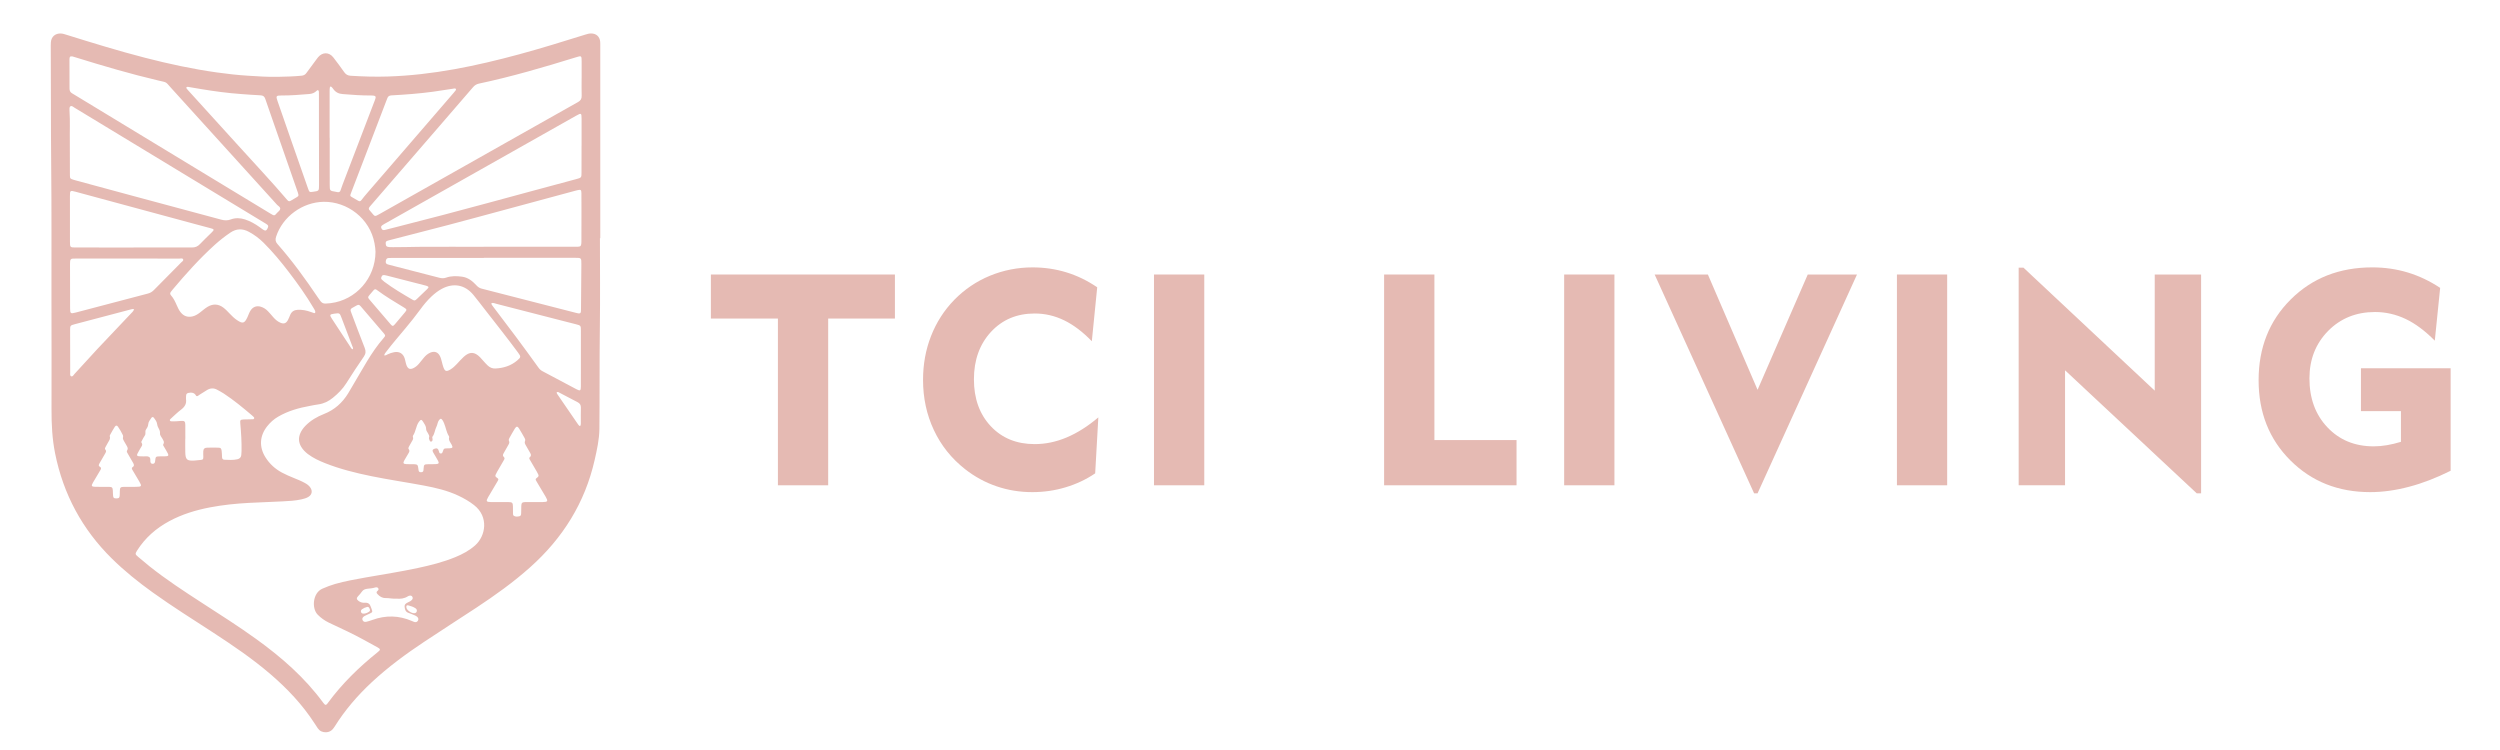
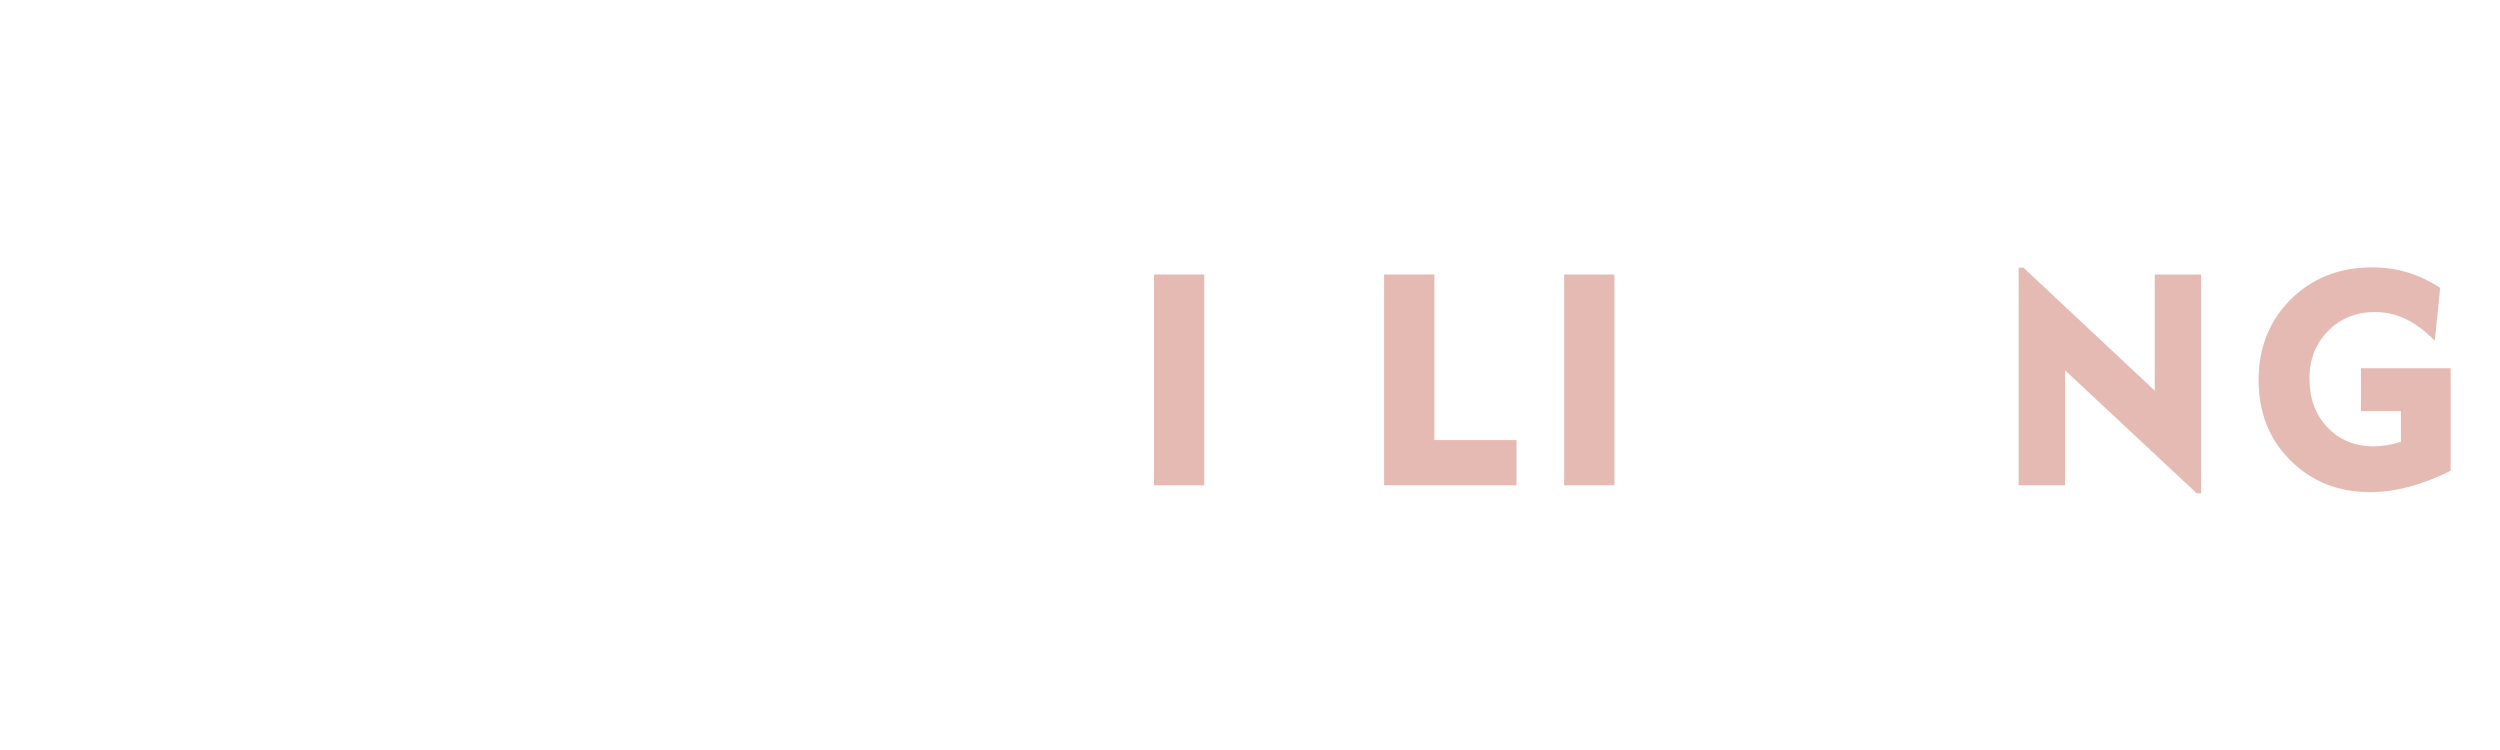
<svg xmlns="http://www.w3.org/2000/svg" version="1.1" id="圖層_1" x="0px" y="0px" width="221px" height="66.333px" viewBox="0 0 221 66.333" enable-background="new 0 0 221 66.333" xml:space="preserve">
  <g>
-     <path fill="#E5BAB3" d="M53.034,21.057c0,2.628,0.028,5.256-0.007,7.883c-0.04,2.992-0.011,5.982-0.04,8.973   c-0.01,0.936-0.216,1.844-0.42,2.749c-0.858,3.788-2.819,6.911-5.699,9.482c-1.487,1.328-3.101,2.482-4.761,3.577   c-1.536,1.009-3.084,2-4.614,3.018c-1.62,1.077-3.186,2.229-4.615,3.556c-1.265,1.177-2.387,2.476-3.301,3.944   c-0.181,0.293-0.406,0.485-0.769,0.493c-0.303,0.004-0.542-0.105-0.715-0.351c-0.103-0.149-0.199-0.304-0.298-0.454   c-1.067-1.647-2.399-3.055-3.882-4.327c-1.591-1.37-3.325-2.542-5.08-3.688c-1.79-1.167-3.602-2.297-5.339-3.546   c-1.27-0.91-2.484-1.885-3.598-2.982c-2.625-2.585-4.296-5.688-5.024-9.3c-0.259-1.289-0.321-2.582-0.318-3.889   c0.01-3.269-0.002-6.537-0.005-9.806c-0.005-3.931,0.017-7.863-0.024-11.795C4.49,11.177,4.511,7.76,4.488,4.341   c0-0.203-0.007-0.408,0.01-0.608c0.036-0.49,0.39-0.792,0.881-0.772c0.175,0.007,0.335,0.064,0.499,0.115   c2.294,0.715,4.589,1.423,6.917,2.024c2.11,0.546,4.239,1.006,6.397,1.307c0.909,0.128,1.821,0.23,2.738,0.287   c0.874,0.055,1.748,0.117,2.623,0.098c0.705-0.015,1.411-0.03,2.112-0.1c0.189-0.019,0.317-0.094,0.424-0.243   c0.276-0.381,0.558-0.757,0.837-1.134c0.062-0.087,0.124-0.174,0.193-0.256c0.395-0.465,0.968-0.466,1.345,0.014   c0.336,0.428,0.656,0.87,0.97,1.313c0.143,0.197,0.303,0.295,0.556,0.311c1.098,0.07,2.193,0.103,3.295,0.067   c3.967-0.125,7.813-0.933,11.623-1.966c1.959-0.532,3.896-1.134,5.833-1.738c0.165-0.05,0.326-0.101,0.501-0.102   c0.461-0.003,0.772,0.271,0.815,0.727c0.013,0.149,0.008,0.3,0.008,0.449v16.921H53.034z M28.783,62.314   c0.11-0.027,0.159-0.116,0.213-0.19c1.245-1.689,2.733-3.141,4.364-4.45c0.057-0.045,0.113-0.098,0.167-0.147   c0.08-0.075,0.073-0.148-0.016-0.212c-0.041-0.032-0.088-0.06-0.134-0.087c-0.869-0.476-1.736-0.966-2.632-1.395   c-0.558-0.271-1.122-0.525-1.681-0.794c-0.366-0.18-0.694-0.41-0.983-0.705c-0.543-0.557-0.441-1.919,0.416-2.294   c0.374-0.163,0.75-0.31,1.139-0.421c0.886-0.25,1.79-0.41,2.691-0.571c1.537-0.272,3.077-0.507,4.602-0.835   c1.129-0.242,2.248-0.521,3.318-0.961c0.636-0.261,1.235-0.58,1.754-1.04c0.938-0.831,1.224-2.531-0.092-3.559   c-0.432-0.34-0.903-0.606-1.398-0.839c-0.966-0.454-1.994-0.692-3.035-0.89c-1.552-0.29-3.116-0.518-4.664-0.834   c-1.384-0.283-2.75-0.624-4.067-1.144c-0.537-0.214-1.059-0.454-1.524-0.805c-0.232-0.178-0.435-0.378-0.587-0.631   c-0.24-0.394-0.266-0.803-0.081-1.226c0.104-0.234,0.255-0.442,0.433-0.629c0.47-0.487,1.039-0.817,1.661-1.061   c0.922-0.361,1.615-0.984,2.129-1.82c0.14-0.229,0.268-0.46,0.407-0.69c0.865-1.435,1.623-2.938,2.737-4.21   c0.171-0.194,0.16-0.231-0.017-0.438c-0.586-0.692-1.175-1.384-1.77-2.07c-0.479-0.55-0.317-0.512-1.006-0.139   c-0.123,0.067-0.167,0.157-0.118,0.291c0.03,0.082,0.058,0.16,0.088,0.242c0.378,0.998,0.749,2,1.143,2.993   c0.113,0.287,0.104,0.509-0.077,0.773c-0.532,0.772-1.05,1.556-1.55,2.352c-0.318,0.507-0.73,0.917-1.189,1.29   c-0.38,0.309-0.804,0.518-1.297,0.583c-0.242,0.032-0.483,0.083-0.725,0.129c-0.983,0.178-1.935,0.442-2.807,0.951   c-0.385,0.221-0.708,0.512-0.982,0.86c-0.666,0.848-0.719,1.829-0.141,2.743c0.361,0.57,0.843,1.014,1.44,1.336   c0.349,0.187,0.712,0.344,1.078,0.49c0.328,0.133,0.654,0.264,0.964,0.436c0.189,0.104,0.363,0.227,0.484,0.409   c0.207,0.31,0.136,0.631-0.181,0.823c-0.186,0.114-0.394,0.164-0.602,0.214c-0.554,0.125-1.122,0.15-1.685,0.18   c-0.981,0.046-1.961,0.08-2.944,0.132c-1.164,0.062-2.32,0.18-3.463,0.398c-1.254,0.241-2.467,0.608-3.598,1.218   c-1.17,0.629-2.139,1.48-2.852,2.609C11.94,48.961,11.946,49,12.2,49.215c0.333,0.285,0.668,0.567,1.01,0.841   c1.473,1.172,3.046,2.202,4.625,3.225c1.613,1.045,3.238,2.072,4.799,3.199c2.237,1.612,4.301,3.408,5.942,5.648   c0.039,0.052,0.082,0.101,0.127,0.145C28.726,62.293,28.759,62.301,28.783,62.314 M51.415,6.924h0.002c0-0.491,0-0.983,0-1.474   c-0.001-0.539-0.004-0.541-0.513-0.382c-2.829,0.875-5.667,1.708-8.563,2.323c-0.223,0.048-0.387,0.154-0.531,0.325   c-0.924,1.076-1.857,2.149-2.786,3.226c-2.108,2.441-4.216,4.884-6.332,7.321c-0.118,0.139-0.121,0.231-0.001,0.349   c0.039,0.038,0.069,0.082,0.104,0.121c0.372,0.422,0.273,0.461,0.826,0.149c4.568-2.577,9.135-5.157,13.703-7.734   c1.256-0.709,2.509-1.423,3.771-2.124c0.235-0.131,0.335-0.292,0.325-0.562C51.404,7.951,51.415,7.437,51.415,6.924 M6.39,4.984   C6.198,4.965,6.141,5.012,6.141,5.246C6.136,6.111,6.145,6.975,6.146,7.841c0.001,0.186,0.07,0.33,0.242,0.418   c0.075,0.039,0.145,0.088,0.219,0.132c3.624,2.2,7.25,4.398,10.874,6.597c2.146,1.302,4.291,2.602,6.438,3.901   c0.338,0.203,0.342,0.202,0.583-0.079c0.097-0.113,0.257-0.201,0.269-0.348c0.016-0.172-0.178-0.248-0.281-0.362   c-3.117-3.443-6.239-6.885-9.362-10.323c-0.526-0.579-0.319-0.467-1.116-0.656C11.547,6.542,9.12,5.828,6.703,5.078   C6.589,5.043,6.478,5.011,6.39,4.984 M6.173,12.561v0.257c0.002,0.886,0.001,1.773,0.007,2.66c0.002,0.295,0.026,0.319,0.302,0.408   c0.092,0.029,0.185,0.054,0.277,0.079c1.639,0.444,3.276,0.89,4.915,1.331c2.629,0.708,5.259,1.411,7.888,2.122   c0.287,0.078,0.551,0.088,0.841-0.02c0.411-0.154,0.837-0.136,1.258,0.001c0.47,0.155,0.898,0.394,1.299,0.685   c0.103,0.074,0.201,0.157,0.311,0.224c0.189,0.12,0.276,0.091,0.376-0.112c0.104-0.211,0.09-0.264-0.104-0.396   c-0.044-0.03-0.09-0.057-0.136-0.084c-1.828-1.106-3.654-2.214-5.48-3.321c-3.781-2.292-7.561-4.585-11.343-6.877   C6.477,9.453,6.358,9.327,6.239,9.391C6.105,9.463,6.152,9.638,6.143,9.774c0,0.011,0,0.022,0.002,0.033   C6.207,10.725,6.155,11.643,6.173,12.561 M27.875,27.573c-0.014-0.121-0.088-0.228-0.152-0.337   c-0.658-1.115-1.409-2.167-2.196-3.194c-0.693-0.907-1.425-1.787-2.236-2.594c-0.383-0.378-0.807-0.693-1.282-0.951   c-0.574-0.311-1.108-0.298-1.655,0.071c-0.469,0.32-0.915,0.667-1.335,1.045c-1.36,1.227-2.579,2.584-3.755,3.983   c-0.055,0.067-0.104,0.136-0.158,0.202c-0.087,0.109-0.082,0.211,0.012,0.315c0.235,0.26,0.374,0.571,0.512,0.884   c0.094,0.215,0.193,0.429,0.342,0.614c0.274,0.342,0.628,0.458,1.056,0.358c0.255-0.061,0.469-0.202,0.672-0.359   c0.22-0.168,0.426-0.355,0.667-0.497c0.472-0.274,0.943-0.248,1.379,0.081c0.214,0.161,0.394,0.36,0.579,0.551   c0.191,0.201,0.391,0.396,0.623,0.551c0.508,0.343,0.668,0.298,0.924-0.252c0.095-0.204,0.159-0.421,0.286-0.609   c0.211-0.314,0.529-0.428,0.893-0.322c0.252,0.074,0.464,0.218,0.643,0.405c0.156,0.162,0.298,0.334,0.447,0.504   c0.177,0.204,0.371,0.383,0.62,0.495c0.322,0.144,0.523,0.083,0.693-0.227c0.082-0.15,0.139-0.312,0.208-0.47   c0.123-0.284,0.346-0.416,0.652-0.433c0.403-0.021,0.786,0.054,1.162,0.191c0.09,0.034,0.18,0.067,0.271,0.094   C27.819,27.696,27.873,27.673,27.875,27.573 M33.195,22.26c-0.002-0.188-0.035-0.465-0.085-0.738   c-0.405-2.226-2.422-3.709-4.489-3.682c-1.874,0.026-3.639,1.304-4.215,3.087c-0.079,0.247-0.063,0.437,0.119,0.642   c1.309,1.484,2.467,3.083,3.572,4.723c0.391,0.578,0.406,0.586,1.099,0.512l0.032-0.004C31.47,26.521,33.183,24.596,33.195,22.26    M51.408,12.874h0.004c0-0.801,0-1.603-0.001-2.403c0-0.096-0.001-0.192-0.014-0.287c-0.013-0.108-0.083-0.147-0.184-0.102   c-0.105,0.049-0.208,0.105-0.312,0.163c-5.58,3.149-11.16,6.298-16.738,9.448c-0.123,0.069-0.246,0.133-0.36,0.212   c-0.136,0.095-0.143,0.184-0.062,0.326c0.088,0.148,0.216,0.112,0.34,0.082c0.384-0.094,0.765-0.197,1.148-0.293   c5.26-1.325,10.48-2.792,15.72-4.189c0.449-0.12,0.456-0.129,0.457-0.586C51.409,14.454,51.408,13.664,51.408,12.874    M33.964,31.419c0.146,0.015,0.223-0.055,0.307-0.096c0.185-0.088,0.375-0.153,0.576-0.19c0.459-0.085,0.796,0.122,0.934,0.57   c0.034,0.111,0.053,0.229,0.084,0.343c0.024,0.091,0.046,0.187,0.083,0.274c0.129,0.293,0.298,0.359,0.586,0.228   c0.197-0.09,0.359-0.231,0.5-0.394c0.152-0.181,0.295-0.365,0.446-0.546c0.16-0.19,0.345-0.35,0.58-0.444   c0.36-0.145,0.653-0.035,0.83,0.31c0.084,0.162,0.124,0.34,0.172,0.517c0.042,0.154,0.074,0.311,0.13,0.462   c0.137,0.382,0.263,0.423,0.621,0.212c0.221-0.133,0.408-0.309,0.583-0.498c0.196-0.211,0.387-0.429,0.599-0.624   c0.521-0.476,0.955-0.459,1.448,0.044c0.104,0.107,0.197,0.223,0.299,0.333c0.124,0.133,0.241,0.272,0.375,0.395   c0.186,0.173,0.412,0.272,0.668,0.261c0.724-0.034,1.387-0.24,1.946-0.718c0.326-0.279,0.329-0.33,0.071-0.681   c-0.939-1.271-1.921-2.51-2.893-3.757c-0.347-0.446-0.69-0.897-1.048-1.335c-0.745-0.913-1.771-1.109-2.809-0.549   c-0.333,0.179-0.625,0.408-0.9,0.665c-0.366,0.344-0.688,0.729-0.983,1.136c-0.423,0.578-0.87,1.135-1.328,1.686   c-0.568,0.681-1.148,1.35-1.686,2.056C34.082,31.176,33.987,31.267,33.964,31.419 M42.756,21.817v-0.003h7.979   c0.117,0,0.236,0.003,0.352-0.004c0.235-0.013,0.276-0.05,0.301-0.283c0.012-0.105,0.009-0.213,0.009-0.32   c0.003-0.832,0.005-1.666,0.005-2.5c0-0.543,0.005-1.089-0.005-1.633c-0.005-0.301-0.059-0.33-0.354-0.259   c-0.062,0.014-0.124,0.029-0.185,0.046c-1.125,0.303-2.246,0.61-3.371,0.911c-3.519,0.938-7.023,1.924-10.553,2.814   c-0.858,0.216-1.716,0.438-2.575,0.665c-0.242,0.063-0.274,0.114-0.262,0.291c0.019,0.224,0.076,0.281,0.329,0.302   c0.105,0.009,0.213,0.006,0.319,0.007c0.75,0.008,1.495-0.025,2.243-0.03C38.91,21.808,40.834,21.817,42.756,21.817 M42.77,22.792   v0.007h-8.008c-0.14,0-0.279,0.003-0.417,0.01c-0.179,0.009-0.219,0.137-0.242,0.284c-0.023,0.157,0.042,0.246,0.189,0.284   c0.05,0.016,0.102,0.03,0.155,0.043c1.467,0.378,2.934,0.755,4.399,1.136c0.204,0.053,0.395,0.058,0.596-0.014   c0.453-0.162,0.926-0.146,1.393-0.085c0.54,0.07,0.937,0.392,1.29,0.776c0.128,0.14,0.268,0.236,0.451,0.282   c2.791,0.715,5.581,1.433,8.373,2.15c0.062,0.016,0.124,0.031,0.187,0.04c0.127,0.019,0.21-0.026,0.217-0.166   c0.003-0.053,0.007-0.106,0.007-0.159c0.011-1.344,0.026-2.69,0.033-4.035c0.002-0.553-0.004-0.554-0.55-0.554H42.77z    M11.805,21.88v-0.007c1.72,0,3.44-0.005,5.16,0.005c0.291,0.002,0.509-0.085,0.706-0.296c0.33-0.35,0.683-0.678,1.023-1.016   c0.053-0.052,0.11-0.105,0.154-0.164c0.057-0.076,0.042-0.14-0.053-0.172c-0.072-0.025-0.142-0.048-0.215-0.066   c-0.433-0.116-0.867-0.231-1.299-0.347c-3.537-0.956-7.072-1.914-10.608-2.869c-0.468-0.126-0.491-0.109-0.491,0.375   c-0.001,1.347,0,2.693,0.002,4.039c0.001,0.506,0.013,0.516,0.524,0.516C8.407,21.88,10.105,21.88,11.805,21.88 M16.607,7.677   c-0.044,0.006-0.104-0.008-0.129,0.055c-0.018,0.044,0.009,0.083,0.037,0.116c0.04,0.051,0.082,0.099,0.124,0.146   c1.465,1.613,2.932,3.223,4.394,4.838c1.461,1.617,2.957,3.202,4.372,4.859c0.1,0.117,0.182,0.125,0.298,0.053   c0.156-0.093,0.313-0.184,0.47-0.275c0.239-0.141,0.247-0.165,0.161-0.437c-0.016-0.051-0.035-0.101-0.052-0.152   c-0.76-2.178-1.518-4.356-2.276-6.536c-0.187-0.534-0.376-1.067-0.556-1.604c-0.07-0.207-0.187-0.304-0.418-0.313   c-0.577-0.024-1.15-0.075-1.725-0.114c-1.182-0.084-2.356-0.242-3.525-0.437C17.392,7.813,17.003,7.746,16.607,7.677    M11.252,22.856L11.252,22.856l-4.487,0c-0.107,0-0.213,0.004-0.319,0.004C6.288,22.861,6.21,22.945,6.2,23.097   c-0.005,0.074-0.011,0.148-0.011,0.223c0.001,1.313,0.001,2.627,0.008,3.943c0.002,0.452,0.046,0.483,0.483,0.37   c2.128-0.558,4.254-1.121,6.383-1.679c0.212-0.054,0.388-0.156,0.542-0.315c0.802-0.816,1.608-1.625,2.411-2.438   c0.078-0.078,0.228-0.153,0.172-0.277c-0.054-0.122-0.211-0.066-0.323-0.066C14.329,22.854,12.79,22.856,11.252,22.856    M40.159,7.821c-0.046,0.009-0.098,0.02-0.15,0.027c-0.582,0.088-1.161,0.183-1.742,0.262c-1.217,0.163-2.442,0.256-3.668,0.322   c-0.186,0.01-0.3,0.081-0.36,0.256c-0.036,0.1-0.079,0.197-0.116,0.297c-0.565,1.476-1.13,2.952-1.695,4.431   c-0.469,1.215-0.933,2.432-1.399,3.649c-0.098,0.257-0.095,0.261,0.146,0.399c0.166,0.096,0.333,0.19,0.498,0.288   c0.113,0.064,0.191,0.049,0.273-0.059c0.169-0.221,0.346-0.436,0.528-0.645c2.54-2.945,5.081-5.888,7.622-8.832   c0.063-0.073,0.125-0.147,0.183-0.223c0.025-0.034,0.046-0.076,0.025-0.12C40.275,7.814,40.221,7.821,40.159,7.821 M43.441,26.798   c-0.002,0.131,0.064,0.19,0.114,0.257c1.378,1.798,2.732,3.612,4.052,5.451c0.096,0.134,0.212,0.237,0.357,0.313   c1.001,0.53,1.999,1.064,3,1.592c0.326,0.17,0.381,0.135,0.385-0.24c0.004-0.769,0.001-1.537,0.001-2.307   c0-0.877,0.002-1.752,0.001-2.627c-0.001-0.459-0.001-0.46-0.457-0.578c-0.332-0.087-0.663-0.168-0.993-0.253   c-2.005-0.516-4.011-1.033-6.018-1.547C43.747,26.822,43.607,26.746,43.441,26.798 M16.383,38.793h-0.006   c0,0.396-0.008,0.789,0.002,1.185c0.017,0.66,0.147,0.773,0.817,0.734c0.18-0.012,0.361-0.032,0.541-0.053   c0.208-0.024,0.233-0.051,0.236-0.262c0.001-0.169-0.02-0.34-0.003-0.51c0.02-0.221,0.109-0.304,0.33-0.312   c0.331-0.011,0.662-0.013,0.993-0.002c0.219,0.006,0.273,0.063,0.301,0.293c0.021,0.179,0.028,0.361,0.033,0.543   c0.004,0.138,0.063,0.228,0.207,0.232c0.384,0.014,0.767,0.045,1.147-0.042c0.207-0.047,0.32-0.162,0.347-0.364   c0.015-0.117,0.019-0.234,0.023-0.352c0.017-0.822-0.037-1.644-0.111-2.462c-0.026-0.278,0.004-0.322,0.282-0.341   c0.233-0.013,0.468-0.005,0.703-0.015c0.083-0.002,0.191,0.025,0.234-0.062c0.054-0.114-0.067-0.159-0.126-0.23   c-0.007-0.008-0.015-0.014-0.024-0.023c-0.811-0.692-1.634-1.374-2.527-1.961c-0.186-0.124-0.387-0.224-0.582-0.333   c-0.298-0.166-0.593-0.157-0.885,0.016c-0.209,0.127-0.416,0.258-0.624,0.389c-0.063,0.041-0.123,0.084-0.185,0.125   c-0.088,0.057-0.144,0.054-0.203-0.052c-0.114-0.204-0.371-0.271-0.663-0.197c-0.233,0.06-0.182,0.253-0.198,0.416   c-0.003,0.043-0.007,0.085,0,0.127c0.062,0.404-0.11,0.684-0.43,0.927c-0.323,0.242-0.61,0.53-0.912,0.802   c-0.047,0.042-0.106,0.091-0.083,0.159c0.022,0.073,0.099,0.073,0.163,0.077c0.267,0.012,0.531-0.008,0.798-0.035   c0.331-0.029,0.401,0.035,0.403,0.366C16.384,37.983,16.383,38.388,16.383,38.793 M29.137,12.178h0.009   c0,1.389-0.001,2.778,0.001,4.166c0.001,0.525,0.008,0.525,0.516,0.607c0.054,0.007,0.106,0.019,0.157,0.031   c0.151,0.034,0.245-0.018,0.291-0.171c0.049-0.162,0.108-0.323,0.169-0.483c0.924-2.414,1.847-4.828,2.771-7.243   c0.05-0.129,0.106-0.258,0.141-0.391c0.042-0.16,0.003-0.211-0.162-0.24c-0.063-0.012-0.129-0.013-0.192-0.013   c-0.854,0.006-1.706-0.055-2.558-0.126c-0.346-0.028-0.613-0.158-0.812-0.438c-0.049-0.069-0.102-0.136-0.165-0.195   c-0.061-0.055-0.127-0.038-0.143,0.044c-0.018,0.105-0.021,0.211-0.021,0.318C29.137,9.423,29.137,10.8,29.137,12.178    M28.201,12.378h-0.007c0-1.303,0.002-2.604,0-3.907c0-0.105,0-0.213-0.003-0.32c-0.004-0.063-0.001-0.136-0.067-0.169   c-0.074-0.038-0.116,0.029-0.16,0.07c-0.173,0.16-0.375,0.236-0.607,0.257c-0.829,0.069-1.658,0.136-2.491,0.132   c-0.457-0.001-0.486,0.051-0.335,0.485c0.435,1.25,0.868,2.5,1.303,3.749c0.463,1.331,0.928,2.661,1.396,3.99   c0.117,0.331,0.13,0.333,0.459,0.286c0.51-0.071,0.512-0.073,0.513-0.601C28.203,15.026,28.201,13.702,28.201,12.378 M47.25,44.384   v-0.003c0.245,0,0.491,0.003,0.737,0c0.438-0.003,0.477-0.074,0.252-0.464c-0.259-0.439-0.525-0.879-0.787-1.32   c-0.14-0.234-0.14-0.243,0.068-0.404c0.098-0.076,0.106-0.153,0.062-0.251c-0.04-0.087-0.086-0.174-0.133-0.256   c-0.194-0.331-0.39-0.662-0.581-0.997c-0.05-0.088-0.139-0.186-0.024-0.283c0.146-0.122,0.091-0.246,0.02-0.372   c-0.125-0.225-0.252-0.445-0.382-0.668c-0.071-0.122-0.135-0.24-0.068-0.389c0.037-0.087,0.009-0.17-0.036-0.247   c-0.164-0.288-0.321-0.579-0.499-0.858c-0.124-0.2-0.23-0.201-0.357-0.002c-0.175,0.281-0.332,0.572-0.496,0.86   c-0.042,0.077-0.076,0.16-0.032,0.245c0.069,0.137,0.009,0.243-0.057,0.359c-0.138,0.24-0.274,0.48-0.411,0.724   c-0.065,0.115-0.118,0.231,0.015,0.343c0.11,0.095,0.047,0.195-0.008,0.288c-0.195,0.341-0.395,0.684-0.593,1.026   c-0.048,0.082-0.094,0.167-0.129,0.256c-0.038,0.087-0.022,0.158,0.065,0.222c0.219,0.156,0.219,0.163,0.088,0.384   c-0.271,0.46-0.548,0.916-0.816,1.38c-0.203,0.349-0.159,0.422,0.242,0.425c0.523,0.003,1.047-0.002,1.569,0.003   c0.321,0.002,0.375,0.058,0.384,0.371c0.006,0.199,0.002,0.404,0.006,0.605c0.002,0.087-0.006,0.188,0.074,0.235   c0.152,0.1,0.33,0.076,0.495,0.04c0.147-0.03,0.147-0.167,0.153-0.283c0.009-0.214,0.001-0.429,0.012-0.641   c0.011-0.255,0.077-0.319,0.333-0.328C46.695,44.378,46.972,44.384,47.25,44.384 M11.858,27.34   c-0.137-0.042-0.229-0.005-0.318,0.019c-1.651,0.433-3.303,0.868-4.953,1.307c-0.368,0.097-0.389,0.126-0.389,0.506   c0,1.249,0.002,2.498,0.008,3.747c0,0.123-0.04,0.299,0.092,0.347c0.133,0.047,0.208-0.12,0.291-0.211   c0.681-0.738,1.349-1.485,2.034-2.219c0.964-1.028,1.939-2.045,2.907-3.069C11.645,27.645,11.78,27.537,11.858,27.34 M10.875,38.65   c0.016-0.063,0.014-0.126-0.015-0.189c-0.127-0.256-0.265-0.512-0.433-0.744c-0.095-0.131-0.188-0.127-0.279,0.013   c-0.153,0.231-0.283,0.478-0.42,0.721c-0.02,0.032-0.037,0.087-0.025,0.121c0.076,0.212-0.054,0.367-0.146,0.531   c-0.072,0.131-0.149,0.259-0.218,0.393c-0.04,0.072-0.098,0.165-0.034,0.238c0.137,0.155,0.037,0.274-0.036,0.403   c-0.155,0.27-0.313,0.536-0.464,0.805c-0.057,0.101-0.132,0.228,0.009,0.308c0.188,0.11,0.109,0.224,0.036,0.345   c-0.212,0.359-0.429,0.714-0.637,1.075c-0.164,0.284-0.123,0.354,0.196,0.364c0.096,0.004,0.193,0.002,0.289,0.002   c0.32,0,0.639-0.004,0.96,0.004c0.243,0.004,0.299,0.065,0.315,0.304c0.013,0.171,0.004,0.343,0.026,0.511   c0.024,0.173,0.09,0.207,0.3,0.203c0.205-0.004,0.26-0.044,0.28-0.227c0.015-0.137,0.006-0.277,0.012-0.414   c0.009-0.321,0.056-0.375,0.371-0.379c0.353-0.004,0.706,0,1.057-0.002c0.511-0.002,0.54-0.055,0.281-0.493   c-0.19-0.32-0.383-0.642-0.572-0.964c-0.056-0.09-0.129-0.201-0.009-0.28c0.179-0.12,0.122-0.248,0.043-0.387   c-0.153-0.268-0.311-0.533-0.463-0.803c-0.053-0.09-0.132-0.188-0.06-0.296c0.098-0.143,0.041-0.262-0.029-0.388   c-0.086-0.147-0.17-0.294-0.255-0.441C10.897,38.878,10.839,38.777,10.875,38.65 M37.923,38.7c0.067-0.155-0.017-0.262-0.075-0.375   c-0.067-0.131-0.184-0.253-0.181-0.406c0.004-0.256-0.146-0.44-0.267-0.638c-0.137-0.223-0.207-0.207-0.368,0.01   c-0.27,0.37-0.263,0.853-0.524,1.223c-0.02,0.028-0.019,0.088-0.004,0.123c0.055,0.141-0.016,0.248-0.08,0.359   c-0.089,0.159-0.18,0.315-0.269,0.476c-0.042,0.074-0.086,0.164-0.023,0.238c0.116,0.145,0.037,0.261-0.034,0.38   c-0.121,0.201-0.245,0.4-0.357,0.607c-0.135,0.242-0.09,0.321,0.192,0.333c0.224,0.012,0.449,0,0.672,0.007   c0.286,0.013,0.332,0.055,0.368,0.332c0.009,0.074,0.016,0.148,0.031,0.221c0.023,0.135,0.12,0.16,0.24,0.154   c0.111-0.004,0.178-0.058,0.19-0.171c0.006-0.055,0.009-0.108,0.013-0.16c0.024-0.342,0.054-0.371,0.41-0.376   c0.235-0.003,0.469,0.005,0.702-0.011c0.225-0.016,0.27-0.09,0.166-0.288c-0.131-0.242-0.281-0.478-0.42-0.72   c-0.113-0.196-0.081-0.283,0.125-0.356c0.202-0.071,0.311-0.002,0.374,0.245c0.021,0.085,0.034,0.171,0.144,0.183   c0.125,0.013,0.16-0.069,0.193-0.17c0.095-0.273,0.103-0.277,0.381-0.284c0.074-0.003,0.149,0,0.224-0.006   c0.268-0.016,0.304-0.076,0.183-0.312c-0.108-0.213-0.305-0.396-0.22-0.673c0.009-0.032-0.021-0.082-0.042-0.116   c-0.208-0.34-0.255-0.739-0.406-1.098c-0.04-0.098-0.083-0.198-0.142-0.285c-0.117-0.17-0.183-0.163-0.312,0   c-0.128,0.171-0.128,0.386-0.22,0.564c-0.149,0.28-0.149,0.62-0.35,0.885c-0.041,0.05-0.016,0.121-0.005,0.185   c0.022,0.114-0.002,0.247-0.118,0.259c-0.121,0.013-0.146-0.133-0.183-0.231C37.915,38.772,37.924,38.727,37.923,38.7    M35.027,52.919c-0.32,0.026-0.627-0.056-0.934-0.051c-0.309,0.007-0.526-0.136-0.722-0.348c-0.082-0.091-0.129-0.17-0.016-0.27   c0.074-0.062,0.151-0.138,0.085-0.244c-0.068-0.107-0.182-0.1-0.288-0.068c-0.217,0.066-0.438,0.084-0.661,0.106   c-0.193,0.023-0.38,0.079-0.498,0.255c-0.102,0.149-0.22,0.284-0.347,0.415c-0.146,0.156-0.129,0.271,0.039,0.401   c0.168,0.13,0.363,0.185,0.57,0.169c0.282-0.021,0.445,0.1,0.523,0.363c0.017,0.06,0.046,0.117,0.067,0.177   c0.103,0.275,0.095,0.297-0.161,0.418c-0.153,0.072-0.313,0.135-0.461,0.217c-0.175,0.097-0.233,0.235-0.171,0.366   c0.074,0.157,0.214,0.173,0.355,0.136c0.176-0.043,0.349-0.1,0.519-0.161c1.176-0.428,2.339-0.399,3.49,0.098   c0.076,0.034,0.156,0.07,0.237,0.092c0.13,0.029,0.234-0.016,0.298-0.134c0.061-0.119,0.029-0.229-0.062-0.32   c-0.067-0.07-0.158-0.11-0.245-0.146c-0.179-0.073-0.353-0.149-0.536-0.211c-0.257-0.087-0.316-0.291-0.34-0.527   c-0.023-0.226,0.12-0.322,0.296-0.401c0.127-0.056,0.252-0.116,0.349-0.223c0.073-0.078,0.094-0.169,0.043-0.264   c-0.052-0.096-0.141-0.127-0.246-0.107c-0.051,0.012-0.106,0.025-0.15,0.055C35.741,52.919,35.386,52.956,35.027,52.919 M13.505,41   c0.18-0.008,0.198-0.134,0.212-0.269c0.039-0.375,0.053-0.383,0.428-0.389c0.182-0.002,0.363,0.006,0.545-0.008   c0.188-0.011,0.232-0.08,0.148-0.245c-0.099-0.201-0.221-0.389-0.333-0.584c-0.042-0.073-0.119-0.158-0.07-0.234   c0.127-0.2-0.004-0.343-0.083-0.499c-0.079-0.151-0.225-0.284-0.208-0.459c0.017-0.188-0.056-0.331-0.139-0.481   c-0.063-0.11-0.103-0.225-0.119-0.358c-0.026-0.206-0.154-0.37-0.276-0.534c-0.075-0.103-0.167-0.095-0.234,0.008   c-0.114,0.175-0.262,0.341-0.274,0.565c-0.01,0.183-0.106,0.327-0.199,0.466c-0.111,0.165,0.015,0.36-0.101,0.521   c-0.092,0.13-0.162,0.277-0.239,0.417c-0.036,0.066-0.098,0.15-0.057,0.209c0.155,0.214-0.014,0.355-0.1,0.515   c-0.083,0.162-0.188,0.314-0.263,0.478c-0.063,0.137-0.023,0.196,0.131,0.212c0.147,0.018,0.298,0.008,0.447,0.013   c0.158,0.011,0.329-0.044,0.469,0.056c0.144,0.103,0.084,0.276,0.105,0.418C13.314,40.949,13.387,41.002,13.505,41 M33.159,25.567   c-0.063,0.013-0.106,0.059-0.149,0.108c-0.111,0.13-0.224,0.257-0.333,0.388c-0.167,0.201-0.175,0.233-0.003,0.437   c0.615,0.725,1.232,1.446,1.855,2.165c0.163,0.188,0.216,0.186,0.38,0c0.3-0.347,0.594-0.699,0.888-1.054   c0.183-0.22,0.177-0.268-0.069-0.418c-0.811-0.494-1.63-0.977-2.393-1.546C33.283,25.609,33.232,25.569,33.159,25.567    M33.977,24.318c-0.148-0.006-0.184,0.016-0.242,0.133c-0.043,0.091-0.072,0.182,0.016,0.263c0.071,0.065,0.141,0.133,0.218,0.19   c0.787,0.591,1.632,1.085,2.482,1.582c0.201,0.117,0.233,0.104,0.417-0.071c0.293-0.279,0.586-0.559,0.877-0.841   c0.189-0.183,0.18-0.234-0.063-0.315c-0.031-0.009-0.063-0.016-0.093-0.025l-3.409-0.875   C34.106,24.342,34.033,24.331,33.977,24.318 M49.216,34.672c-0.019,0.092,0.042,0.158,0.087,0.225   c0.592,0.862,1.184,1.729,1.778,2.59c0.037,0.052,0.075,0.104,0.122,0.146c0.053,0.045,0.105,0.023,0.121-0.04   c0.019-0.06,0.022-0.128,0.022-0.188c0-0.462-0.009-0.92,0.004-1.378c0.005-0.236-0.095-0.373-0.298-0.478   c-0.525-0.265-1.039-0.548-1.563-0.817C49.411,34.691,49.332,34.617,49.216,34.672 M31.192,30.881   c0.049-0.121-0.022-0.214-0.058-0.308c-0.308-0.82-0.621-1.638-0.934-2.457c-0.171-0.456-0.172-0.455-0.667-0.384   c-0.389,0.056-0.415,0.102-0.203,0.429c0.542,0.833,1.087,1.664,1.635,2.492C31.022,30.739,31.06,30.848,31.192,30.881    M36.624,54.207c0.104-0.004,0.184-0.052,0.216-0.155c0.036-0.116-0.01-0.212-0.106-0.277c-0.187-0.132-0.405-0.194-0.618-0.254   c-0.164-0.044-0.213,0.009-0.191,0.185C35.956,53.935,36.343,54.216,36.624,54.207 M32.188,54.245   c0.148-0.014,0.305-0.078,0.446-0.175c0.117-0.077,0.071-0.185,0.028-0.282c-0.041-0.099-0.105-0.162-0.22-0.132   c-0.156,0.042-0.302,0.103-0.431,0.195c-0.084,0.06-0.131,0.142-0.099,0.248C31.95,54.226,32.05,54.247,32.188,54.245" />
-     <polygon fill="#E5BAB3" points="68.767,42.9 68.767,28.16 62.842,28.16 62.842,24.267 79.111,24.267 79.111,28.16 73.211,28.16    73.211,42.9  " />
-     <path fill="#E5BAB3" d="M96.517,30.165c-0.804-0.83-1.62-1.448-2.446-1.848c-0.83-0.404-1.697-0.604-2.605-0.604   c-1.575,0-2.862,0.543-3.867,1.63c-1.002,1.088-1.504,2.486-1.504,4.189c0,1.705,0.497,3.088,1.491,4.146   c0.992,1.057,2.287,1.581,3.879,1.581c0.944,0,1.885-0.192,2.824-0.587c0.938-0.396,1.874-0.985,2.804-1.775l-0.279,4.947   c-0.798,0.541-1.669,0.951-2.616,1.233c-0.946,0.287-1.929,0.427-2.949,0.427c-1.099,0-2.15-0.171-3.157-0.517   c-1.004-0.342-1.932-0.848-2.78-1.514c-1.199-0.942-2.12-2.093-2.757-3.454c-0.638-1.353-0.958-2.836-0.958-4.436   c0-1.38,0.236-2.675,0.708-3.88c0.472-1.208,1.157-2.275,2.056-3.2c0.91-0.927,1.958-1.635,3.148-2.127   c1.191-0.489,2.448-0.739,3.765-0.739c1.043,0,2.043,0.146,2.994,0.438c0.953,0.292,1.861,0.732,2.726,1.322L96.517,30.165z" />
    <rect x="102.013" y="24.267" fill="#E5BAB3" width="4.445" height="18.633" />
    <polygon fill="#E5BAB3" points="122.355,42.9 122.355,24.267 126.801,24.267 126.801,38.902 134.062,38.902 134.062,42.9  " />
    <rect x="138.272" y="24.267" fill="#E5BAB3" width="4.444" height="18.633" />
-     <polygon fill="#E5BAB3" points="155.369,43.608 155.062,43.608 146.271,24.267 150.977,24.267 155.369,34.459 159.805,24.267    164.158,24.267  " />
-     <rect x="167.689" y="24.267" fill="#E5BAB3" width="4.441" height="18.633" />
    <polygon fill="#E5BAB3" points="178.45,42.9 178.45,23.663 178.875,23.663 190.477,34.533 190.477,24.267 194.577,24.267    194.577,43.608 194.189,43.608 182.55,32.734 182.55,42.9  " />
    <path fill="#E5BAB3" d="M216.636,32.555v9.06c-1.252,0.625-2.469,1.099-3.656,1.41c-1.186,0.317-2.338,0.479-3.452,0.479   c-2.836,0-5.188-0.937-7.06-2.808c-1.874-1.869-2.807-4.232-2.807-7.086c0-2.878,0.948-5.261,2.847-7.146   c1.897-1.885,4.3-2.827,7.198-2.827c1.099,0,2.144,0.151,3.139,0.451c0.995,0.302,1.949,0.752,2.865,1.362l-0.474,4.665   c-0.869-0.875-1.727-1.516-2.584-1.921c-0.858-0.406-1.759-0.612-2.697-0.612c-1.672,0-3.055,0.56-4.154,1.677   c-1.097,1.12-1.646,2.518-1.646,4.195c0,1.764,0.531,3.208,1.589,4.322c1.058,1.12,2.423,1.682,4.094,1.682   c0.385,0,0.775-0.034,1.172-0.104c0.392-0.066,0.803-0.164,1.233-0.296v-2.714h-3.535v-3.789H216.636z" />
  </g>
</svg>